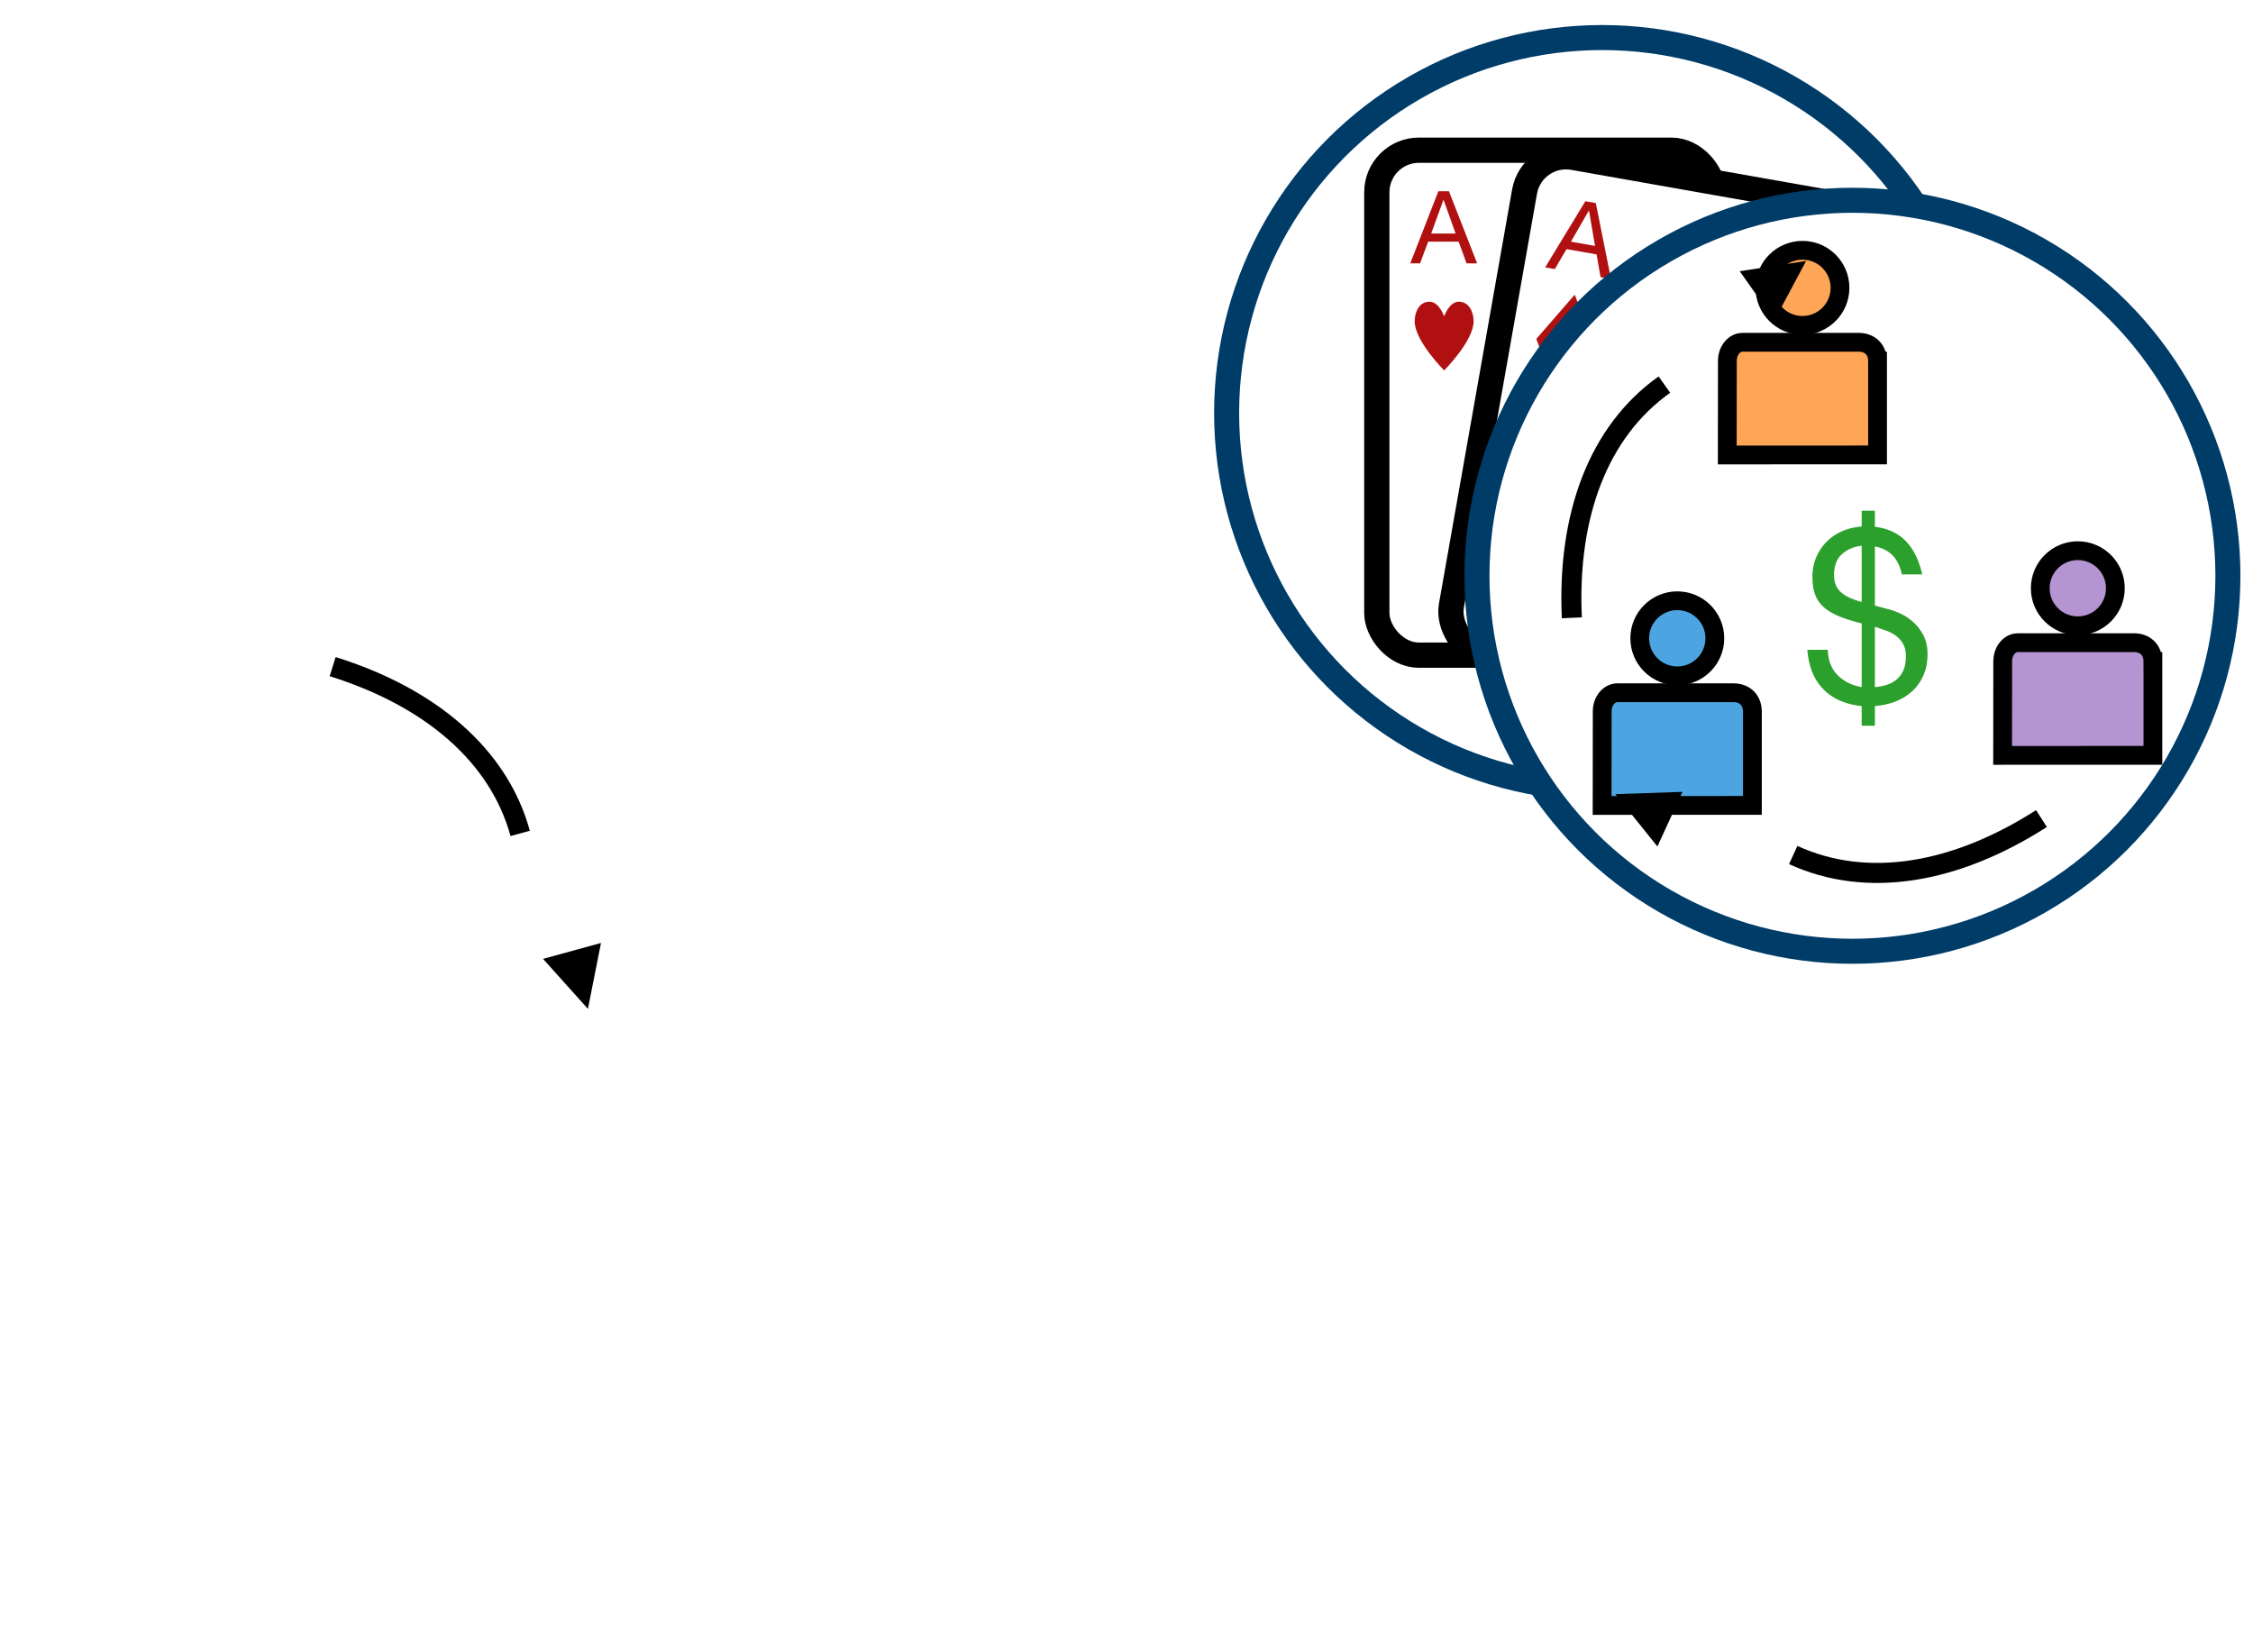
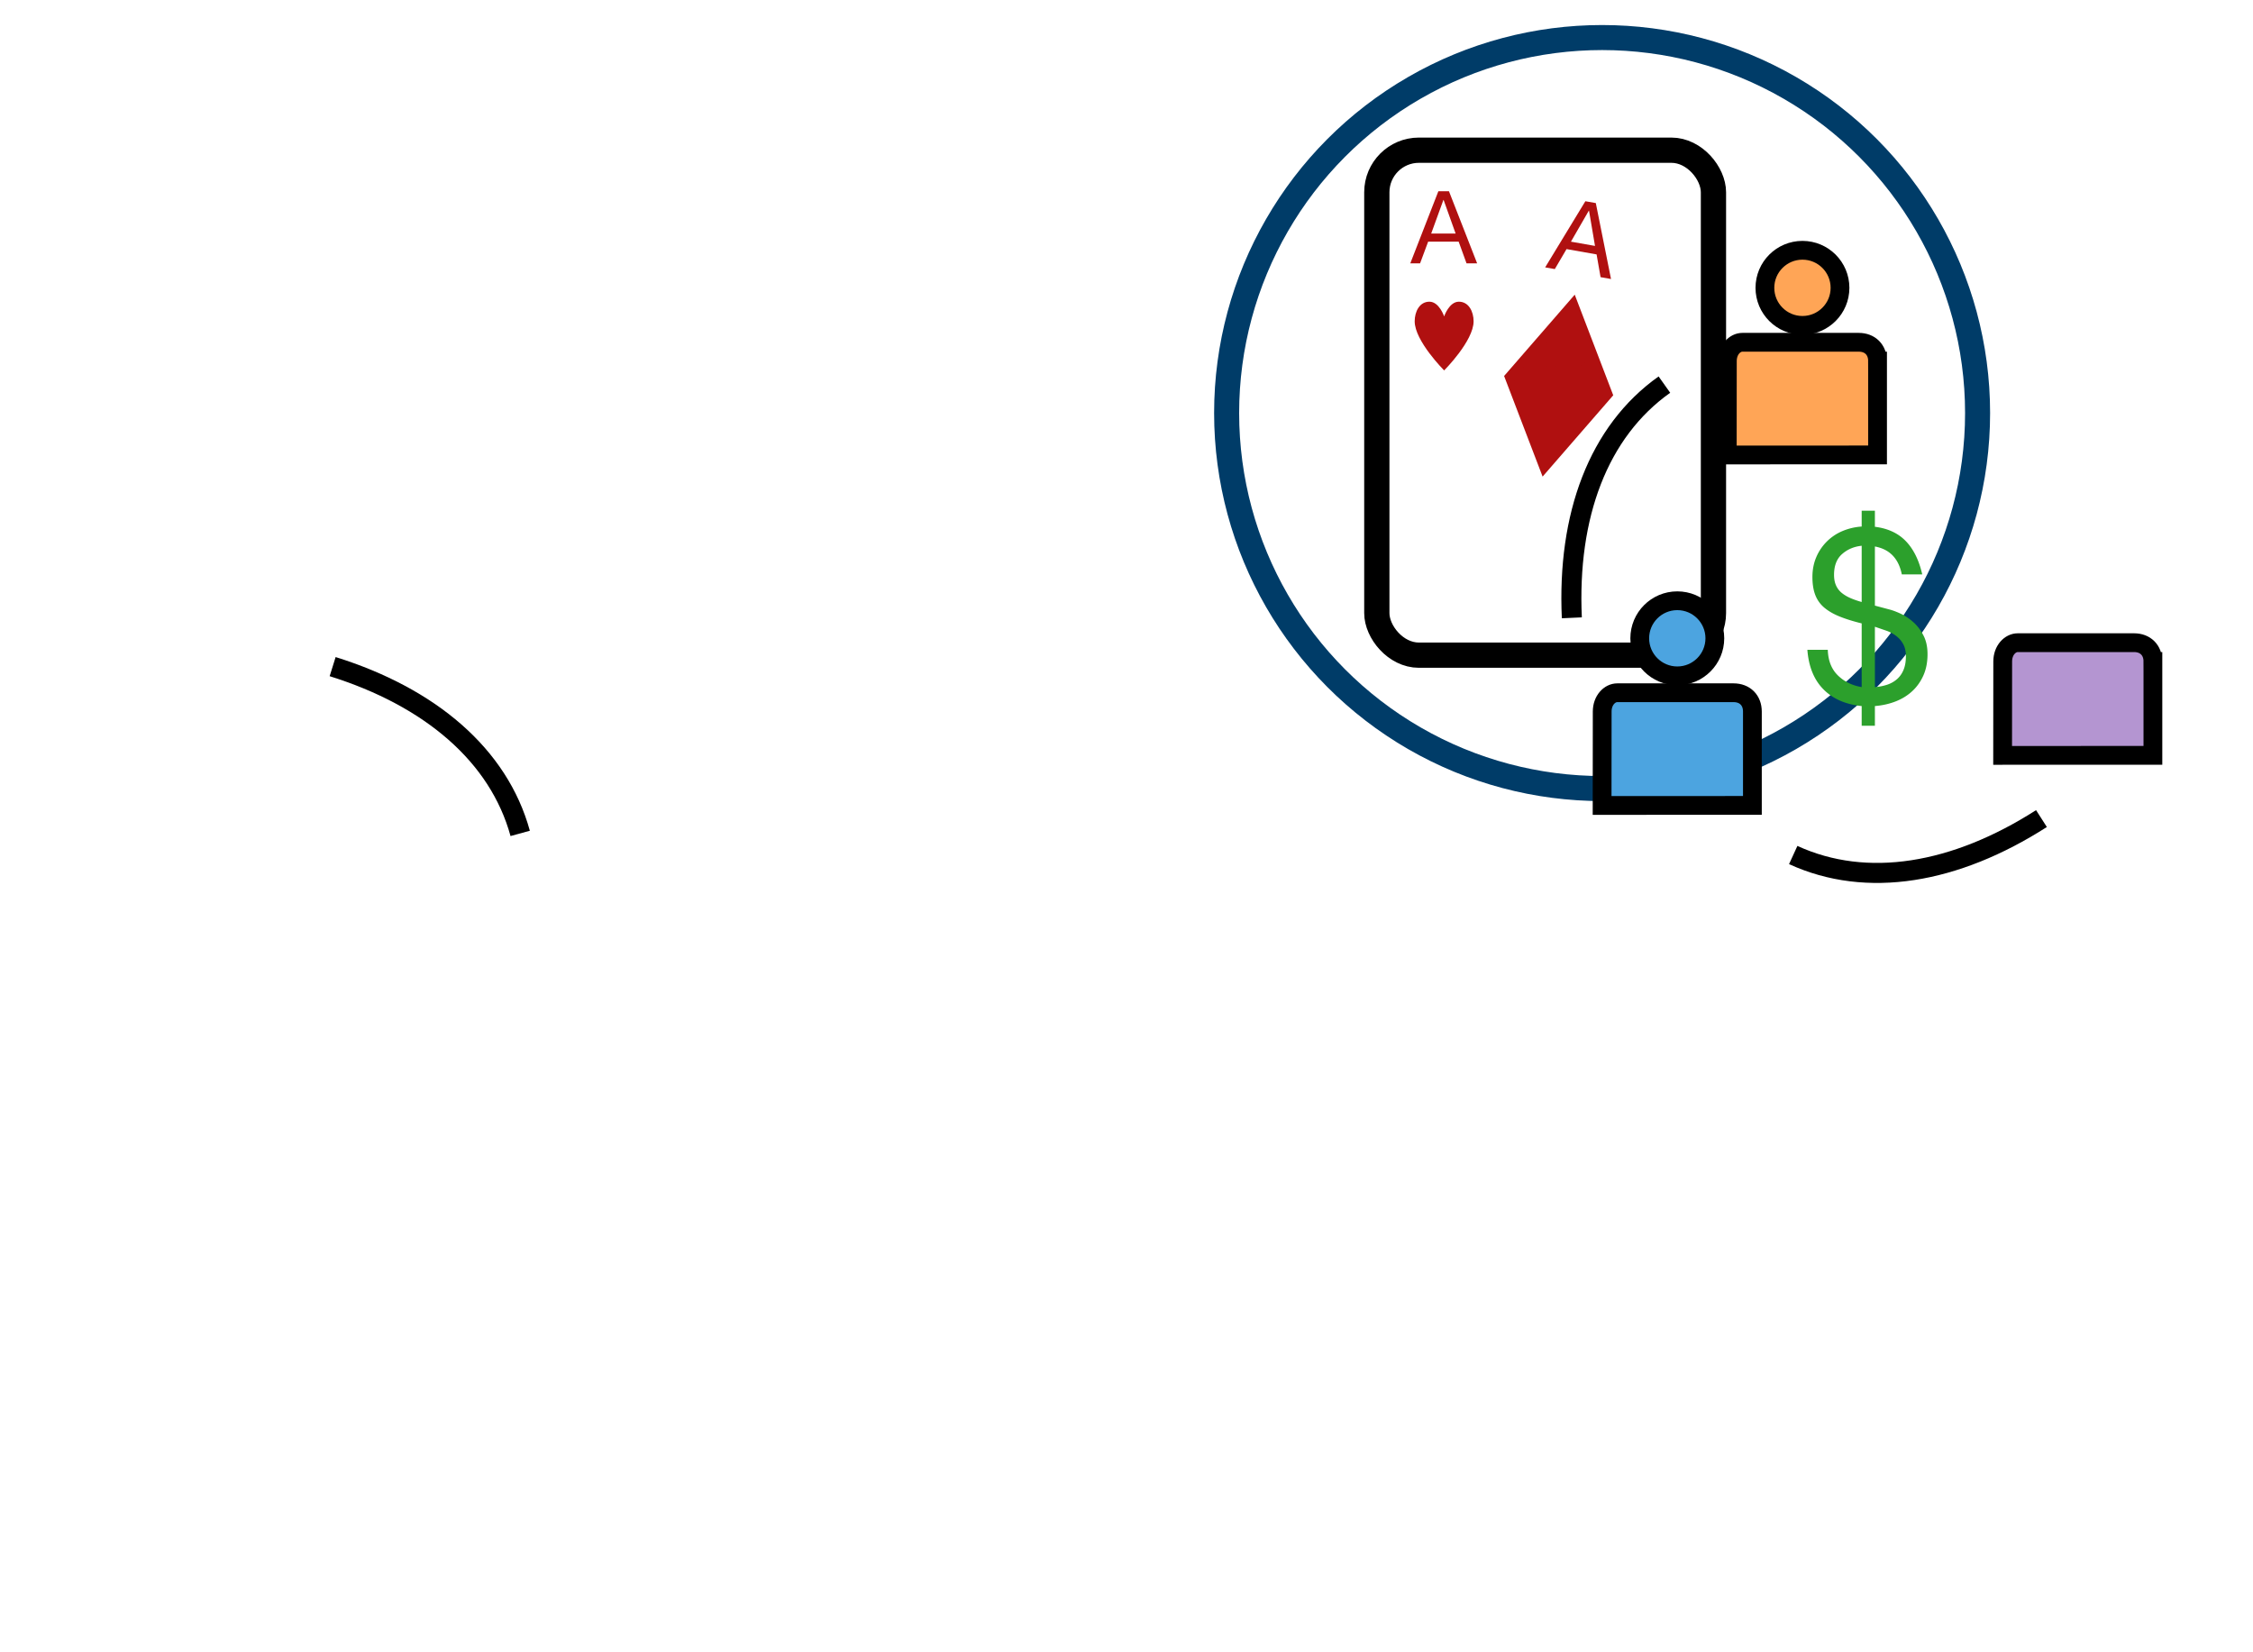
<svg xmlns="http://www.w3.org/2000/svg" viewBox="25 30 450 330" height="250" width="340.927">
  <style>.B{stroke:#000}.C{stroke-width:5}.D{marker-end:url(#A)}</style>
  <defs>
    <marker id="A" viewBox="0 0 100 100" overflow="visible" orient="auto" refX="50" refY="50">
-       <path d="M78.608 0l50 100h-100l50-100z" style="transform-box:fill-box" transform="matrix(0 1 -1 0 -28.608 0)" transform-origin="50% 50%" />
-     </marker>
+       </marker>
    <path id="B" d="M6.46 9.905l1.452-3.996h.024l1.428 3.996zm.852-5.028l-3.336 8.568H5.14l.96-2.58h3.624l.936 2.58h1.26L8.572 4.877z" />
    <path id="C" d="M40 5v25l-40.024.014L0 5c0-3 2-5 4-5h31c3 0 5 2 5 5z" />
    <path id="D" d="M338.953 153.398c-.936-20.396 5.272-37.207 18.489-46.58" />
  </defs>
  <circle cx="345" cy="112.5" r="75" fill="#fff" stroke="#003c68" class="C" />
  <g transform="matrix(1.681 0 0 1.681 300 60)">
    <rect width="40" height="60" rx="5" stroke-width="3" fill="#fff" class="B" />
    <g fill="#b01010">
      <use href="#B" />
      <path style="transform-box:fill-box" d="M8 19.75S7.416 18 6.25 18 4.5 19.166 4.5 20.333c0 2.333 3.5 5.833 3.5 5.833s3.5-3.5 3.5-5.833c0-1.167-.584-2.333-1.75-2.333S8 19.75 8 19.75z" transform-origin="50% 50%" />
    </g>
    <g transform="matrix(.985 .174 -.174 .985 12.906 3.017)" transform-origin="20px 30px">
-       <rect width="40" height="60" rx="5" stroke-width="3" fill="#fff" class="B" />
      <g fill="#b01010">
        <use href="#B" />
-         <path d="M8 17l-3 5 3 5 3-5zm12 3l-6 10 6 10 6-10z" stroke="#b01010" />
+         <path d="M8 17l-3 5 3 5 3-5zl-6 10 6 10 6-10z" stroke="#b01010" />
      </g>
    </g>
  </g>
-   <circle cx="395" cy="145" r="75" fill="#fff" stroke="#003c68" class="C" />
  <g transform="matrix(.75 0 0 .75 345.018 168.364)" fill="#4ca4e0" class="B C">
    <circle cx="20" cy="-14.5" r="10" />
    <use href="#C" />
  </g>
  <g transform="matrix(.75 0 0 .75 370.018 98.364)" fill="#ffa556" class="B C">
    <circle cx="20" cy="-14.5" r="10" />
    <use href="#C" />
  </g>
  <g transform="matrix(.75 0 0 .75 425.018 158.364)" fill="#b495d1" class="B C">
-     <circle cx="20" cy="-14.5" r="10" />
    <use href="#C" />
  </g>
  <g fill="none" stroke-width="4" class="B D">
    <use href="#D" />
    <use href="#D" x="58.943" y="112.085" style="transform-box:fill-box" transform="matrix(-.342 .94 -.94 -.342 20 -130)" transform-origin="50% 50%" />
    <use href="#D" x="39.838" y="197.067" transform="matrix(-.5 -.866 .866 -.5 20 -130)" transform-origin="387.989px 327.175px" />
  </g>
  <path d="M390.08 159.792H386c.256 3.36 1.328 5.992 3.216 7.896s4.432 3.016 7.632 3.336v3.936h2.64v-3.936c1.536-.128 2.944-.448 4.224-.96s2.384-1.208 3.312-2.088 1.656-1.928 2.184-3.144.792-2.608.792-4.176c0-1.472-.28-2.736-.84-3.792s-1.24-1.936-2.04-2.64-1.632-1.256-2.496-1.656-1.616-.68-2.256-.84l-2.88-.768v-11.808c2.944.544 4.736 2.4 5.376 5.568h4.08c-.64-2.816-1.728-5.024-3.264-6.624s-3.6-2.56-6.192-2.88V132h-2.64v3.168a11.88 11.88 0 0 0-3.864.912 9.8 9.8 0 0 0-5.208 5.208c-.512 1.2-.768 2.52-.768 3.96 0 1.408.192 2.608.576 3.6a6.15 6.15 0 0 0 1.8 2.52c.816.688 1.84 1.28 3.072 1.776s2.696.952 4.392 1.368v12.72c-1.92-.32-3.512-1.104-4.776-2.352s-1.928-2.944-1.992-5.088zm9.408 7.44v-12.048l2.448.84c.768.304 1.424.68 1.968 1.128s.976.984 1.296 1.608.48 1.4.48 2.328c0 1.024-.152 1.912-.456 2.664s-.736 1.376-1.296 1.872-1.216.872-1.968 1.128a9.82 9.82 0 0 1-2.472.48zm-2.64-28.224v11.232c-.8-.224-1.536-.48-2.208-.768s-1.256-.632-1.752-1.032a4.06 4.06 0 0 1-1.152-1.488c-.272-.592-.408-1.304-.408-2.136 0-1.824.536-3.208 1.608-4.152s2.376-1.496 3.912-1.656z" fill="#2ca02c" />
</svg>